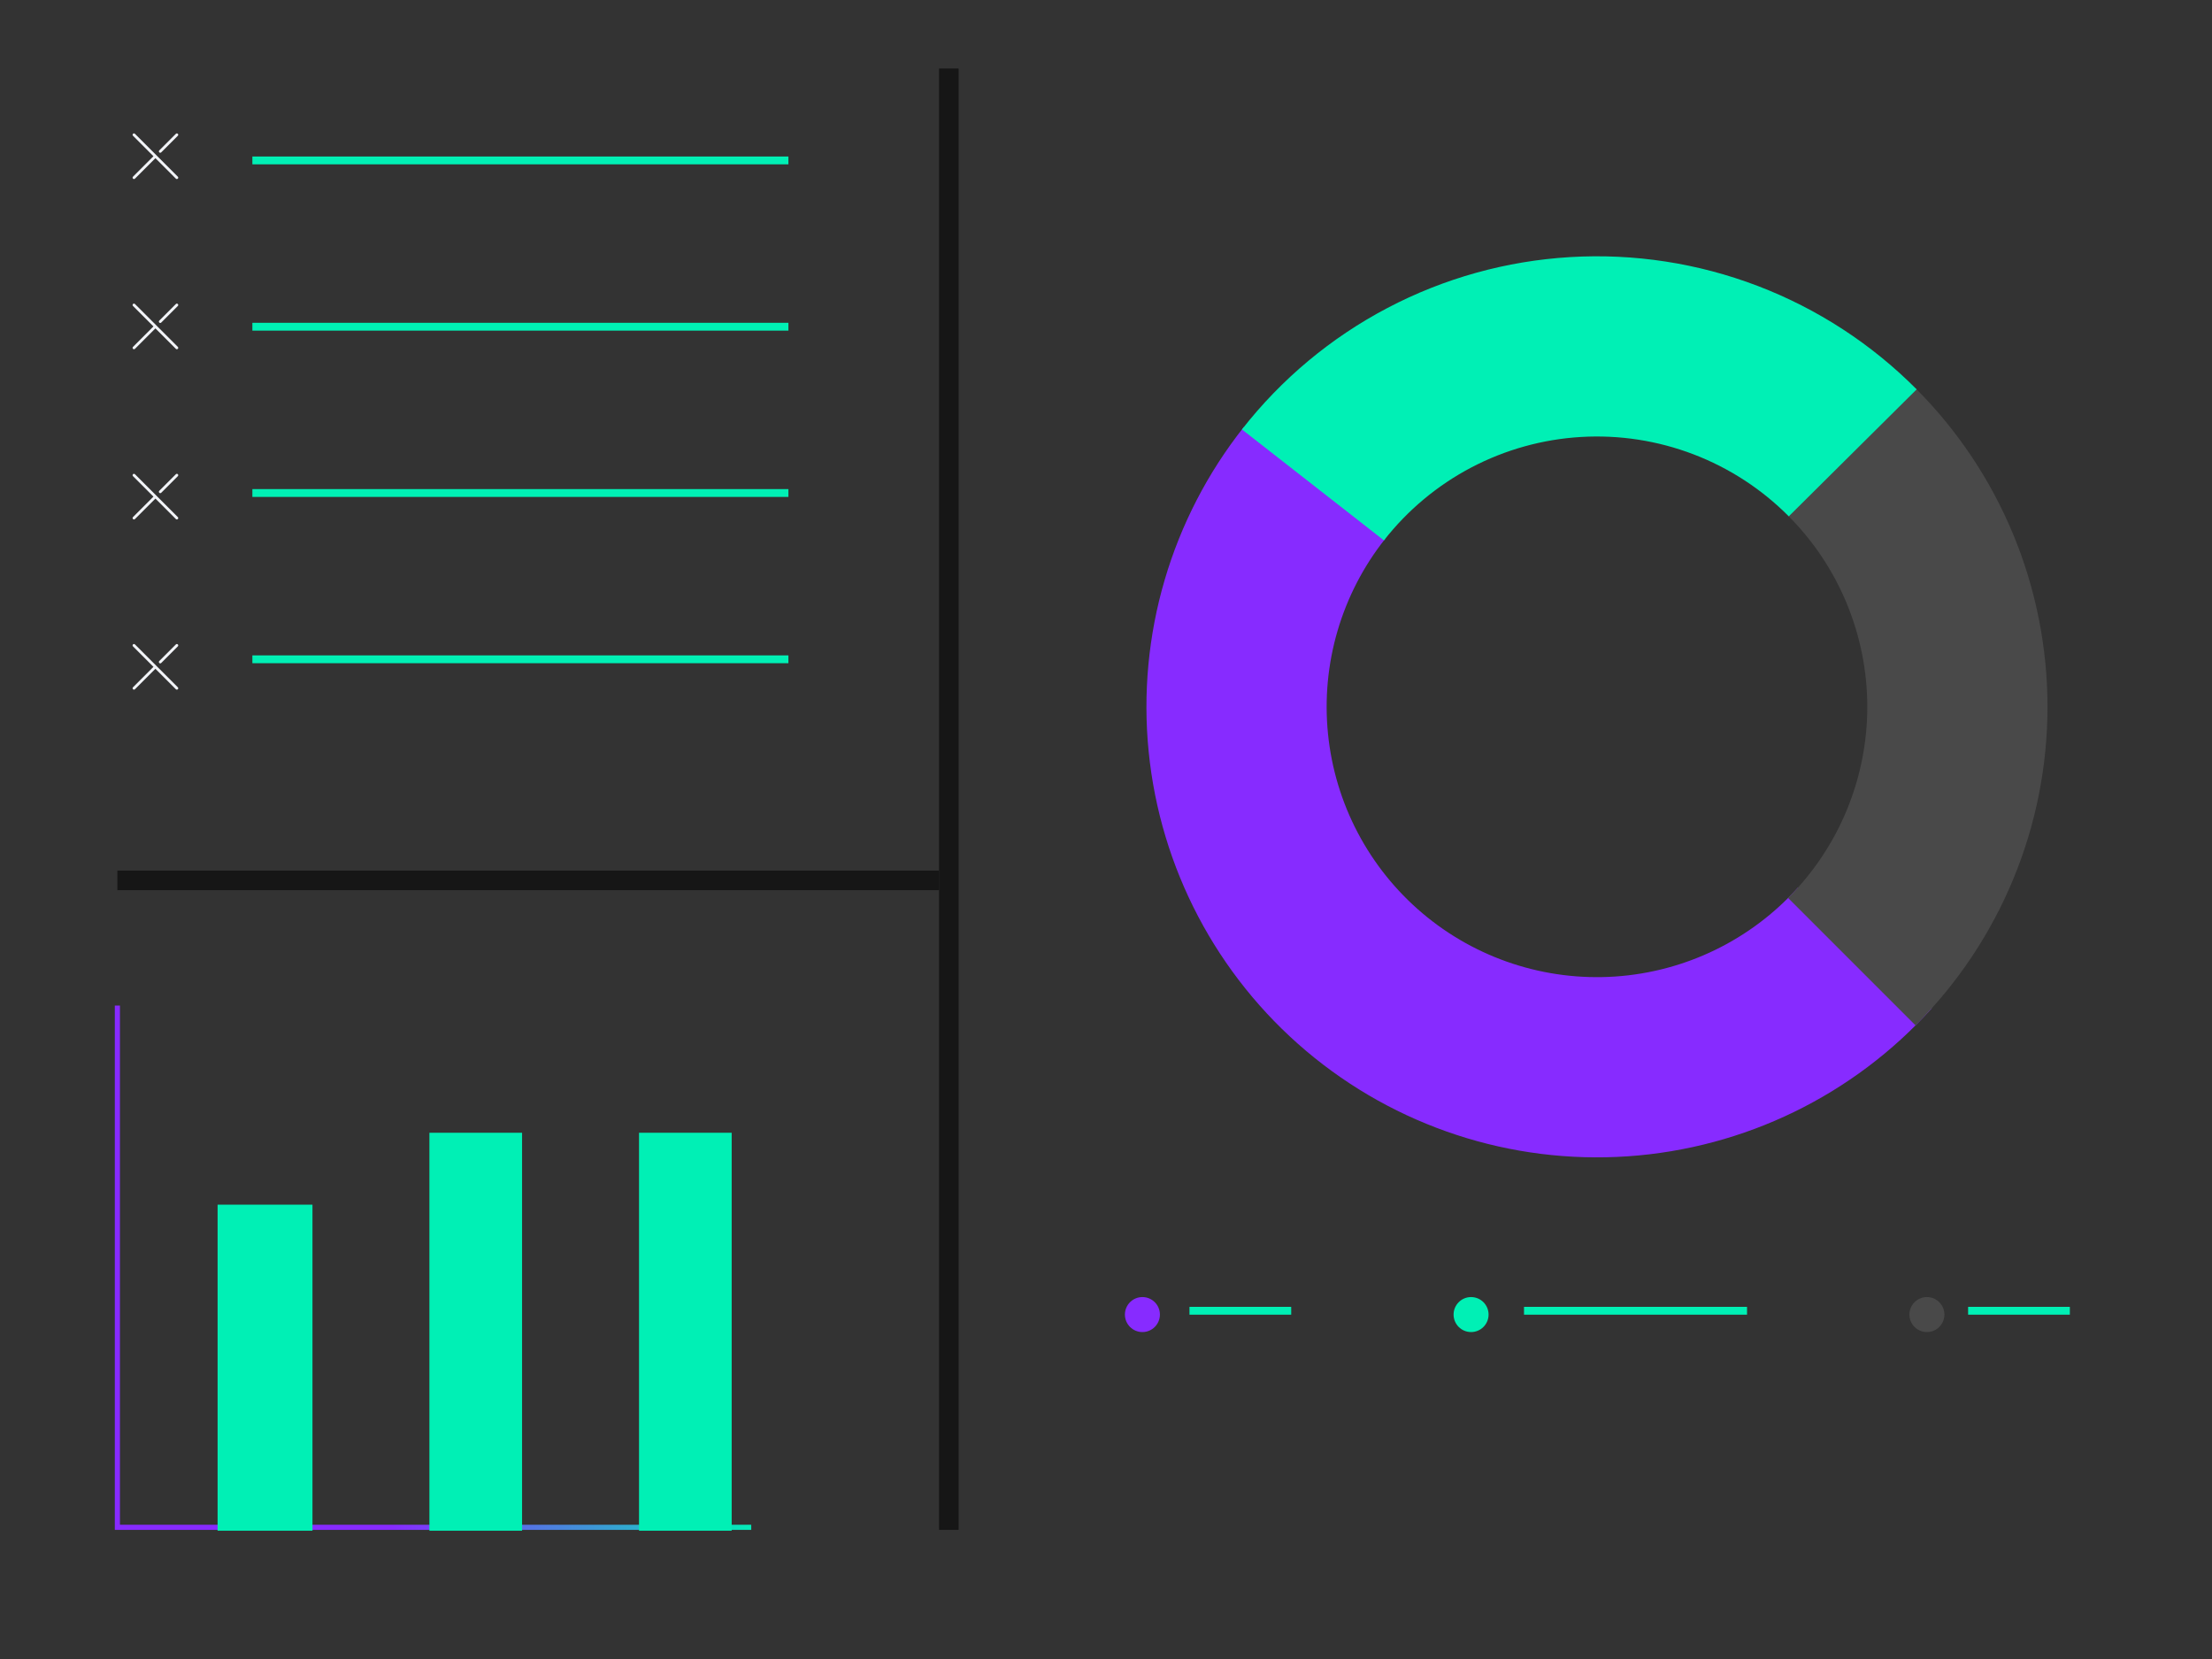
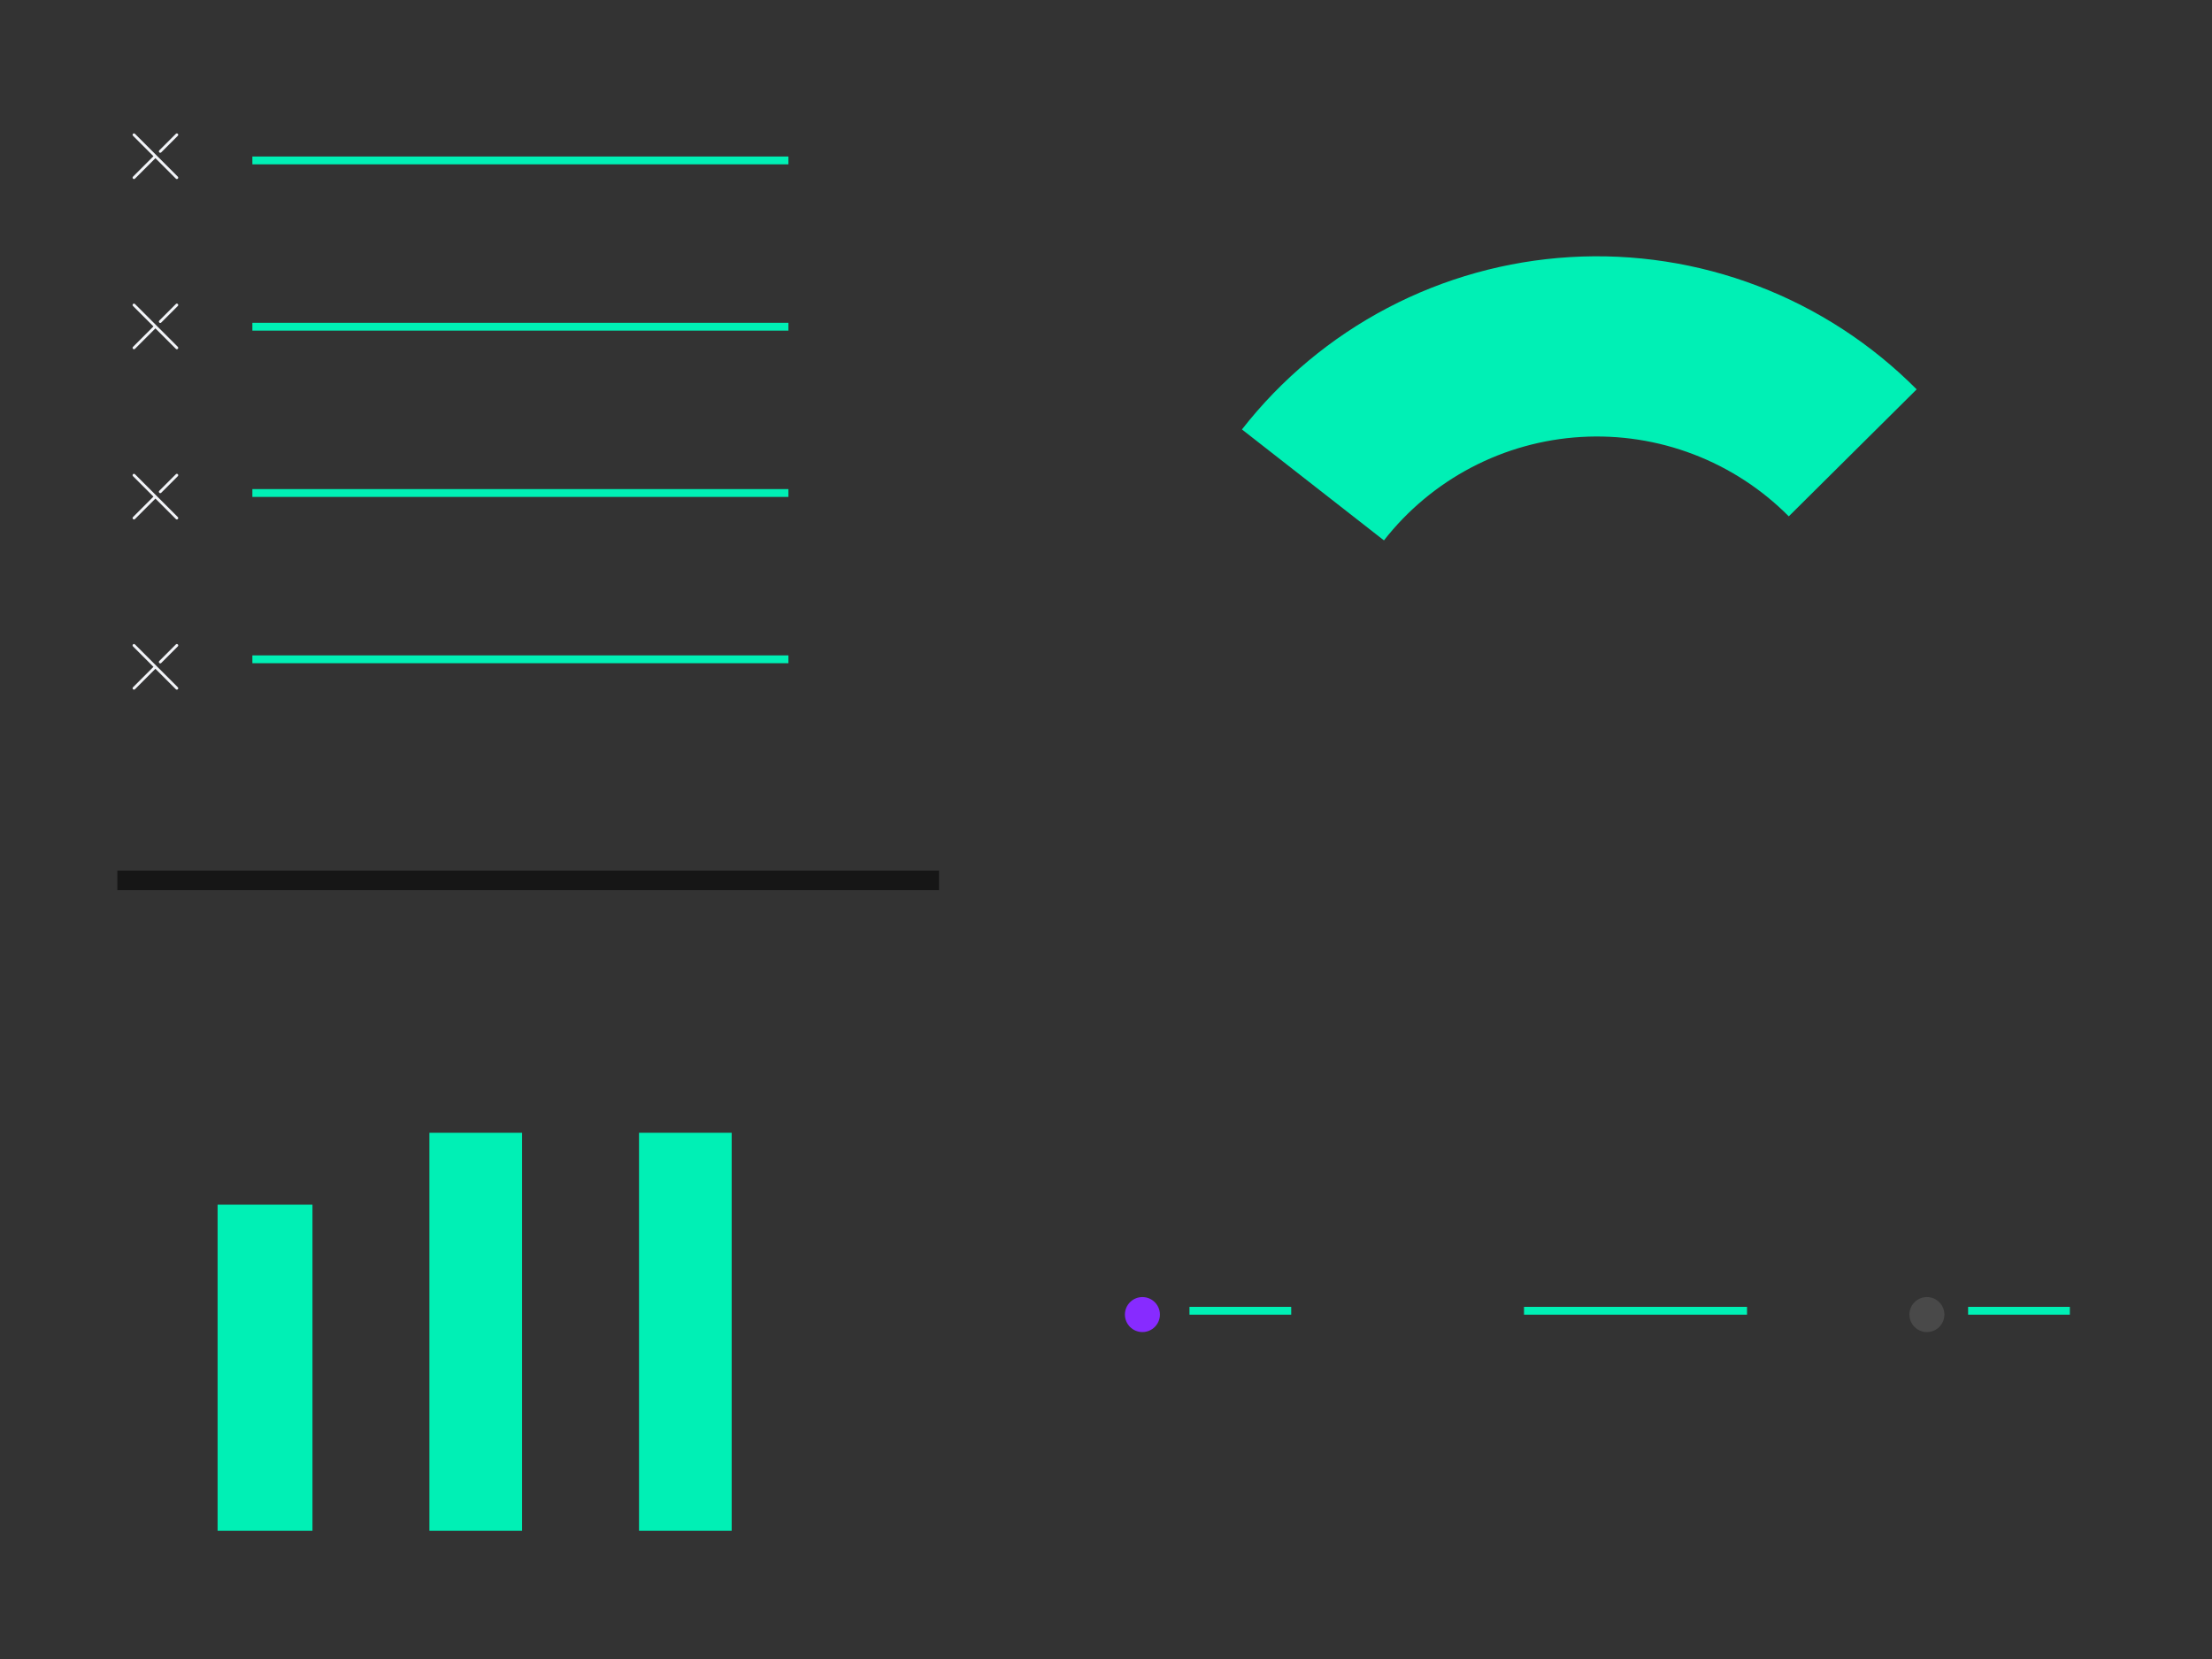
<svg xmlns="http://www.w3.org/2000/svg" width="1280" height="960" viewBox="0 0 1280 960" fill="none">
  <rect x="0" y="0" width="1280" height="960" fill="#333333" stroke="none" />
-   <path d="M434.717 883.799L67.925 883.799L67.925 581.887" stroke="url(#paint0_linear_2014_43644)" stroke-width="2.969" />
  <rect x="125.914" y="885.771" width="188.674" height="54.9" transform="rotate(-90 125.914 885.771)" fill="#00F0B5" />
  <rect x="248.482" y="885.771" width="230.286" height="53.623" transform="rotate(-90 248.482 885.771)" fill="#00F0B5" />
  <rect x="369.773" y="885.771" width="230.286" height="53.623" transform="rotate(-90 369.773 885.771)" fill="#00F0B5" />
  <path d="M77.528 373.469L89.932 385.873M102.336 398.277L89.932 385.873M102.336 373.469L92.733 383.072M89.932 385.873L77.528 398.277" stroke="#F2F4F8" stroke-width="1.601" stroke-linecap="round" />
  <path d="M77.528 274.977L89.932 287.381M102.336 299.785L89.932 287.381M102.336 274.977L92.733 284.58M89.932 287.381L77.528 299.785" stroke="#F2F4F8" stroke-width="1.601" stroke-linecap="round" />
  <path d="M77.528 176.486L89.932 188.89M102.336 201.294L89.932 188.89M102.336 176.486L92.733 186.089M89.932 188.89L77.528 201.294" stroke="#F2F4F8" stroke-width="1.601" stroke-linecap="round" />
  <path d="M77.528 77.996L89.932 90.4M102.336 102.804L89.932 90.4M102.336 77.996L92.733 87.599M89.932 90.4L77.528 102.804" stroke="#F2F4F8" stroke-width="1.601" stroke-linecap="round" />
  <line x1="146.038" y1="92.83" x2="456.227" y2="92.83" stroke="#00F0B5" stroke-width="4.528" />
  <line x1="146.038" y1="189.056" x2="456.227" y2="189.056" stroke="#00F0B5" stroke-width="4.528" />
  <line x1="146.038" y1="285.283" x2="456.227" y2="285.283" stroke="#00F0B5" stroke-width="4.528" />
  <line x1="146.038" y1="381.509" x2="456.227" y2="381.509" stroke="#00F0B5" stroke-width="4.528" />
-   <path d="M1117.85 583.459C1072.53 633.79 1009.41 664.509 941.837 669.116C874.268 673.722 807.558 651.854 755.829 608.139C704.1 564.425 671.412 502.296 664.686 434.905C657.959 367.513 677.721 300.149 719.789 247.073L801.516 311.848C776.275 343.694 764.417 384.112 768.453 424.547C772.489 464.982 792.102 502.259 823.139 528.488C854.177 554.717 894.203 567.838 934.744 565.074C975.286 562.31 1013.16 543.878 1040.35 513.68L1117.85 583.459Z" fill="#872BFF" />
-   <path d="M1108.45 593.36C1132.66 569.151 1151.87 540.411 1164.97 508.78C1178.07 477.149 1184.81 443.248 1184.81 409.011C1184.81 374.774 1178.07 340.873 1164.97 309.242C1151.87 277.612 1132.66 248.871 1108.45 224.662L1034.71 298.402C1049.24 312.927 1060.76 330.172 1068.62 349.15C1076.48 368.128 1080.53 388.469 1080.53 409.011C1080.53 429.553 1076.48 449.894 1068.62 468.872C1060.76 487.851 1049.24 505.095 1034.71 519.62L1108.45 593.36Z" fill="#494949" />
  <path d="M718.664 248.503C741.441 219.35 770.161 195.379 802.917 178.182C835.672 160.984 871.713 150.956 908.643 148.762C945.574 146.568 982.548 152.258 1017.11 165.456C1051.67 178.654 1083.03 199.056 1109.1 225.307L1035.1 298.789C1019.46 283.038 1000.64 270.797 979.908 262.878C959.171 254.96 936.986 251.545 914.828 252.861C892.67 254.178 871.045 260.195 851.392 270.513C831.739 280.832 814.506 295.215 800.84 312.706L718.664 248.503Z" fill="#00F0B5" />
  <line x1="881.888" y1="758.492" x2="1010.94" y2="758.492" stroke="#00F0B5" stroke-width="4.528" />
  <line x1="1138.87" y1="758.492" x2="1197.74" y2="758.492" stroke="#00F0B5" stroke-width="4.528" />
  <line x1="688.303" y1="758.492" x2="747.171" y2="758.492" stroke="#00F0B5" stroke-width="4.528" />
  <circle cx="661.069" cy="760.691" r="10.125" fill="#872BFF" />
-   <circle cx="851.257" cy="760.691" r="10.125" fill="#00F0B5" />
  <circle cx="1115.03" cy="760.691" r="10.125" fill="#494949" />
-   <line x1="549.057" y1="39.623" x2="549.057" y2="885.283" stroke="#161616" stroke-width="11.321" />
  <line x1="543.396" y1="509.434" x2="67.925" y2="509.434" stroke="#161616" stroke-width="11.321" />
  <defs>
    <linearGradient id="paint0_linear_2014_43644" x1="69.452" y1="853.905" x2="439.801" y2="849.822" gradientUnits="userSpaceOnUse">
      <stop offset="0.422" stop-color="#872AFF" />
      <stop offset="1" stop-color="#00F0B5" />
    </linearGradient>
  </defs>
</svg>